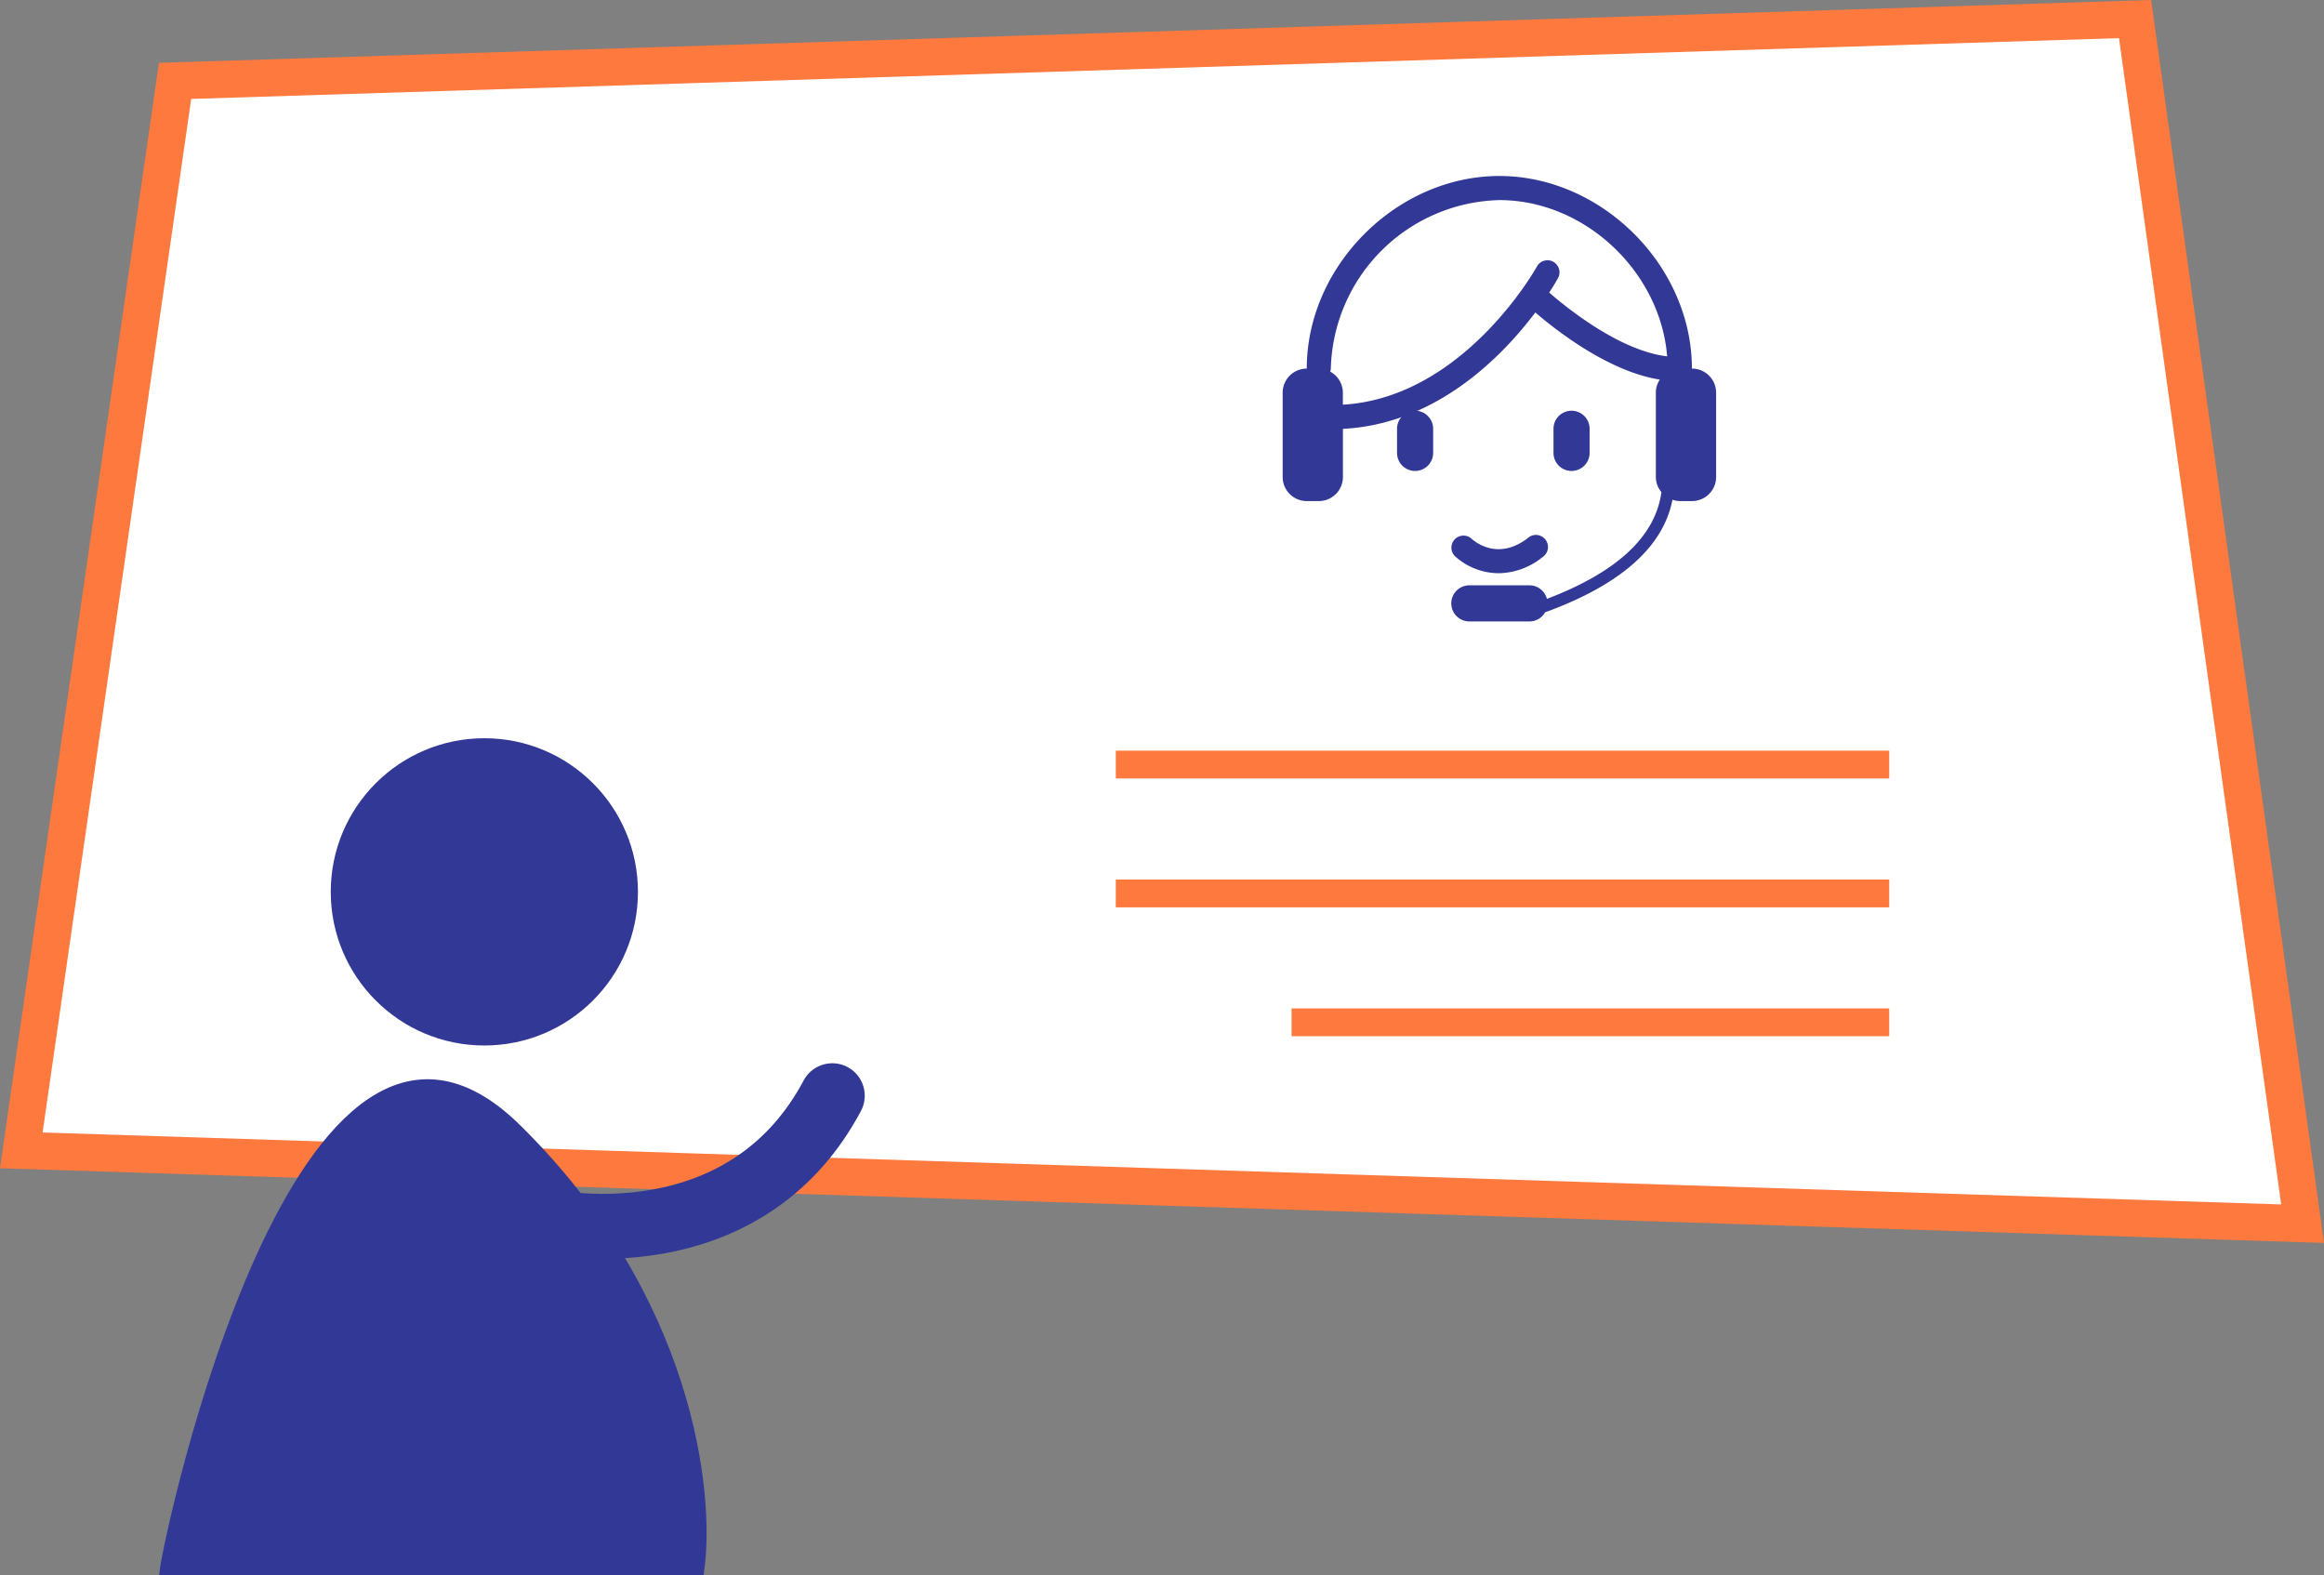
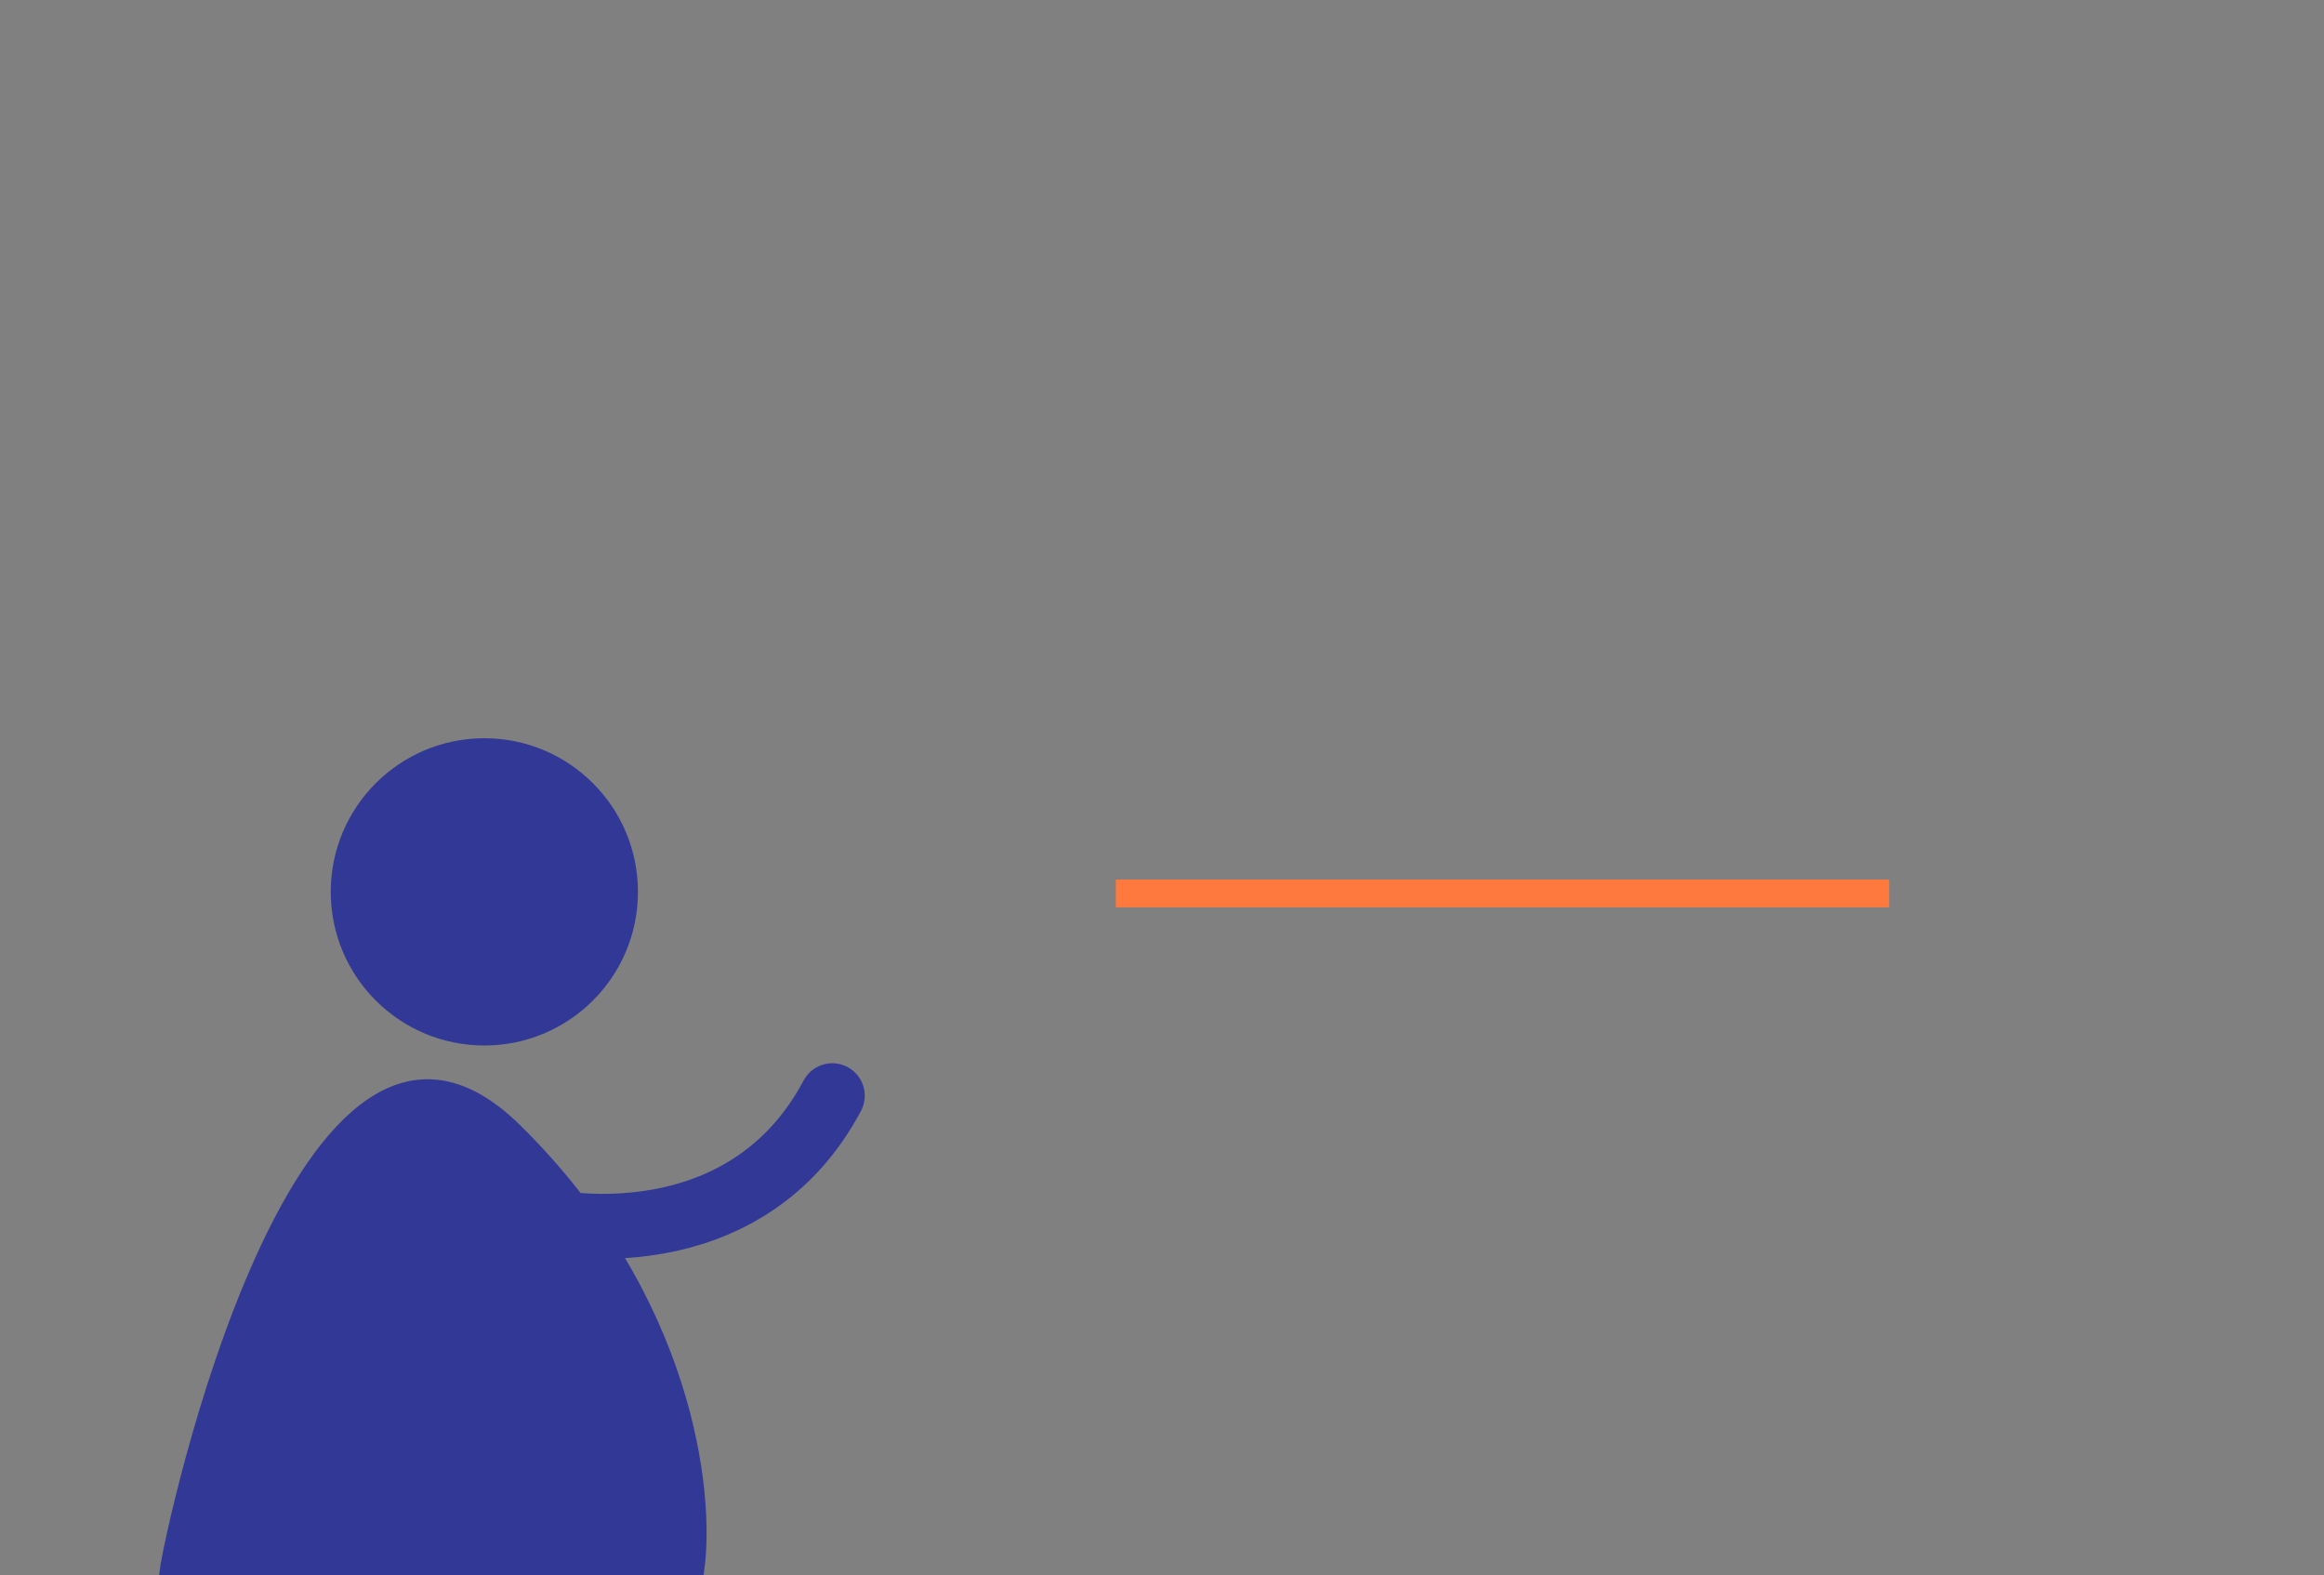
<svg xmlns="http://www.w3.org/2000/svg" width="250.651" height="169.842" viewBox="0 0 250.651 169.842">
  <rect x="0" y="0" width="250.651" height="169.842" fill="#808080" stroke="none" />
  <g id="Customer_support" transform="translate(0.074 -15.486)">
-     <path id="Path_54" data-name="Path 54" d="M2.223,139.536,18.806,24.209,230.2,17.542l18.069,129.9Z" fill="#fff" stroke="#fe793d" stroke-width="4" />
    <g id="Group_15" data-name="Group 15" transform="translate(-35 18)">
      <circle id="Ellipse_1" data-name="Ellipse 1" cx="16.066" cy="16.066" r="16.066" transform="translate(71.099 77.595)" fill="#313896" stroke="#313896" stroke-width="1" />
      <path id="Path_55" data-name="Path 55" d="M90.607,119.114C67.28,96.243,53.047,163.279,52.652,166.828h57.723C111.561,158.547,109.268,137.411,90.607,119.114Z" fill="#313896" stroke="#313896" stroke-width="1" />
      <path id="Path_56" data-name="Path 56" d="M89.936,128.28c8,2.528,26.161,3.539,34.756-12.638" fill="none" stroke="#313896" stroke-linecap="round" stroke-width="7" />
    </g>
    <g id="Group_8" data-name="Group 8" transform="translate(-9.478 16)">
-       <line id="Line_4" data-name="Line 4" x2="83.413" transform="translate(129.747 81.935)" fill="none" stroke="#fe793d" stroke-width="3" />
      <line id="Line_5" data-name="Line 5" x2="83.413" transform="translate(129.747 95.831)" fill="none" stroke="#fe793d" stroke-width="3" />
-       <line id="Line_6" data-name="Line 6" x2="64.456" transform="translate(148.704 109.727)" fill="none" stroke="#fe793d" stroke-width="3" />
    </g>
    <g id="customer-service-svgrepo-com_1_" data-name="customer-service-svgrepo-com (1)" transform="translate(32.142 -60.932)">
-       <path id="Path_111" data-name="Path 111" d="M334.253,548.356c-3.287,2.545-5.813.352-6.1.087a1.3,1.3,0,0,0-1.8,1.874,7.061,7.061,0,0,0,4.736,1.849,7.669,7.669,0,0,0,4.749-1.758,1.3,1.3,0,1,0-1.59-2.052Zm-12.186-13.712a1.947,1.947,0,0,0-1.947,1.947v2.6a1.947,1.947,0,0,0,3.894,0v-2.6A1.947,1.947,0,0,0,322.067,534.644Zm16.875,0a1.947,1.947,0,0,0-1.947,1.947v2.6a1.947,1.947,0,0,0,3.894,0v-2.6A1.947,1.947,0,0,0,338.942,534.644Z" transform="translate(-201.661 -413.935)" fill="#313896" />
-       <path id="Path_112" data-name="Path 112" d="M150.261,116.166c0-11.064-9.7-20.769-20.769-20.769s-20.769,9.7-20.769,20.769a2.6,2.6,0,0,0-2.6,2.6v9.086a2.6,2.6,0,0,0,2.6,2.6h1.3a2.6,2.6,0,0,0,2.6-2.6v-5.192l.071,0c10.115-.549,17.2-7.92,20.68-12.55,2.145,1.853,7.861,6.367,13.425,7.242a2.572,2.572,0,0,0-.427,1.416v9.086a2.568,2.568,0,0,0,.6,1.631c-.634,4.767-4.778,8.635-12.348,11.511a1.949,1.949,0,0,0-1.877-1.459h-6.49a1.947,1.947,0,1,0,0,3.894h6.49a1.944,1.944,0,0,0,1.68-.983c8.123-2.956,12.745-7.031,13.737-12.14a2.551,2.551,0,0,0,.809.143h1.3a2.6,2.6,0,0,0,2.6-2.6v-9.086a2.6,2.6,0,0,0-2.6-2.6Zm-14.953-11.523a1.3,1.3,0,0,0-1.762.515c-.077.141-7.89,14.14-20.929,14.9v-1.294a2.592,2.592,0,0,0-1.364-2.269,1.252,1.252,0,0,0,.066-.327,18.648,18.648,0,0,1,18.173-18.173c9.236,0,17.371,7.733,18.1,16.85-5.139-.6-10.9-5.292-12.722-6.878.566-.869.889-1.447.951-1.561a1.3,1.3,0,0,0-.515-1.761Z" transform="translate(0 0)" fill="#313896" />
-     </g>
+       </g>
  </g>
</svg>